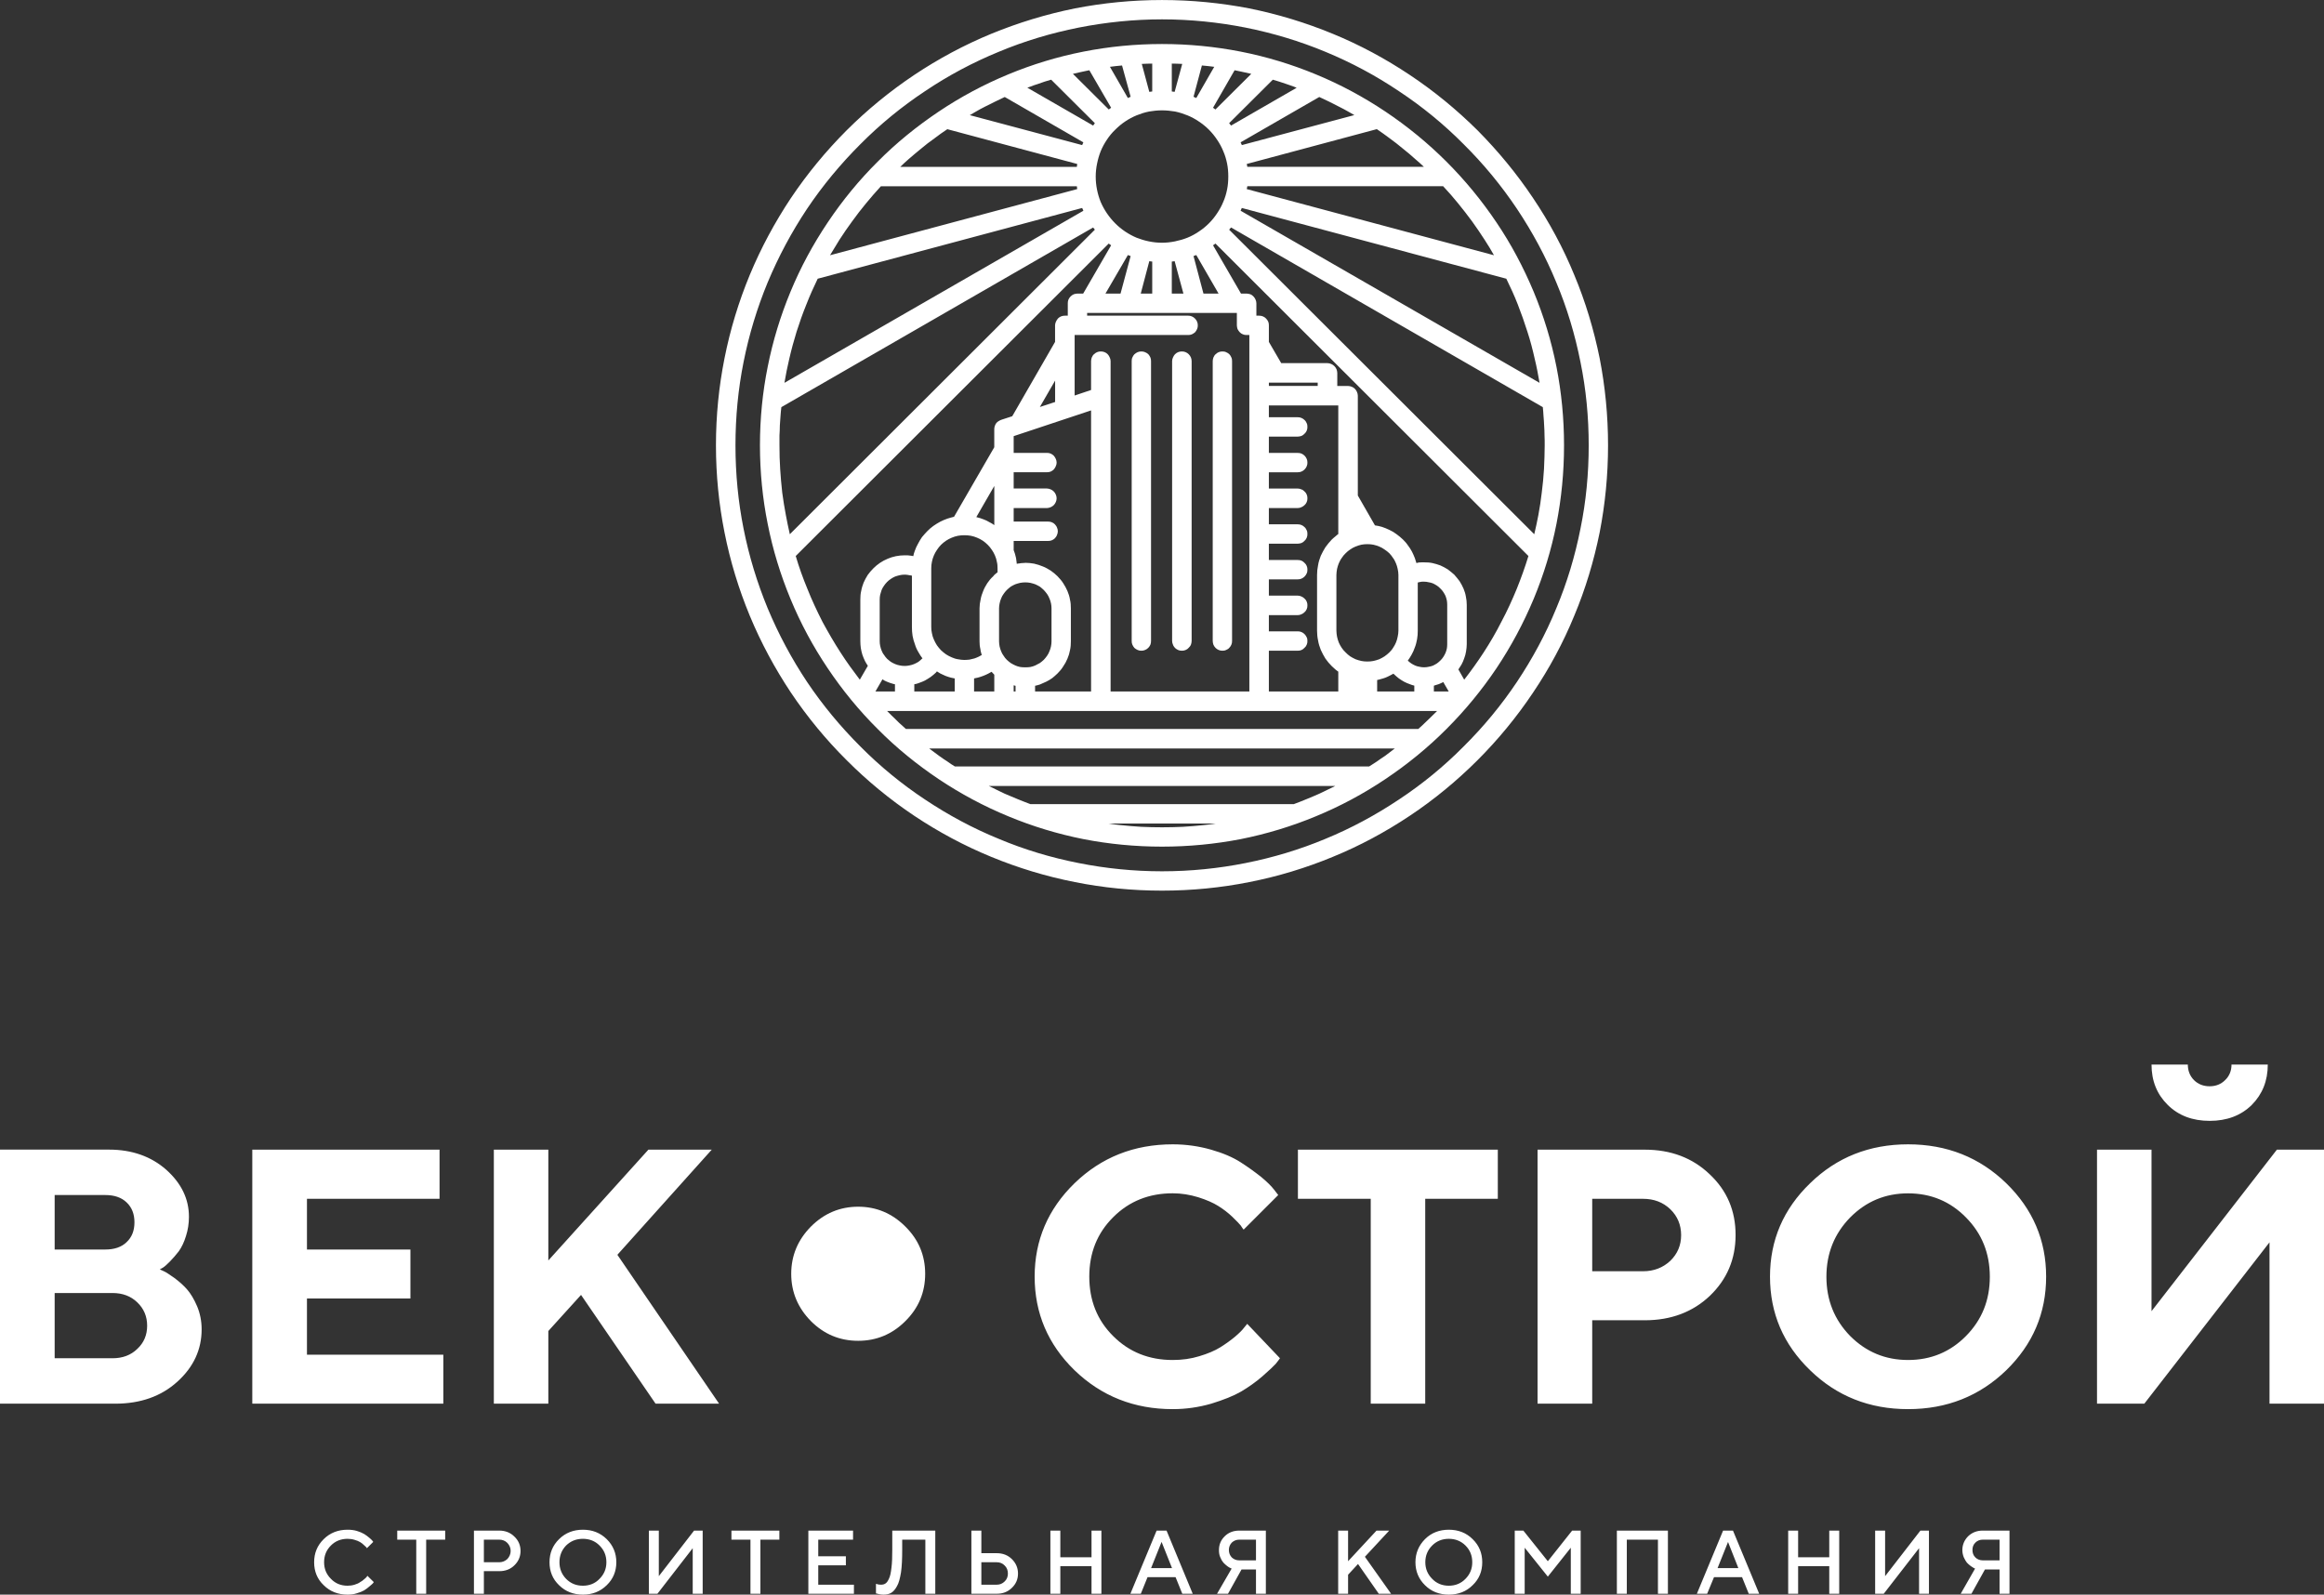
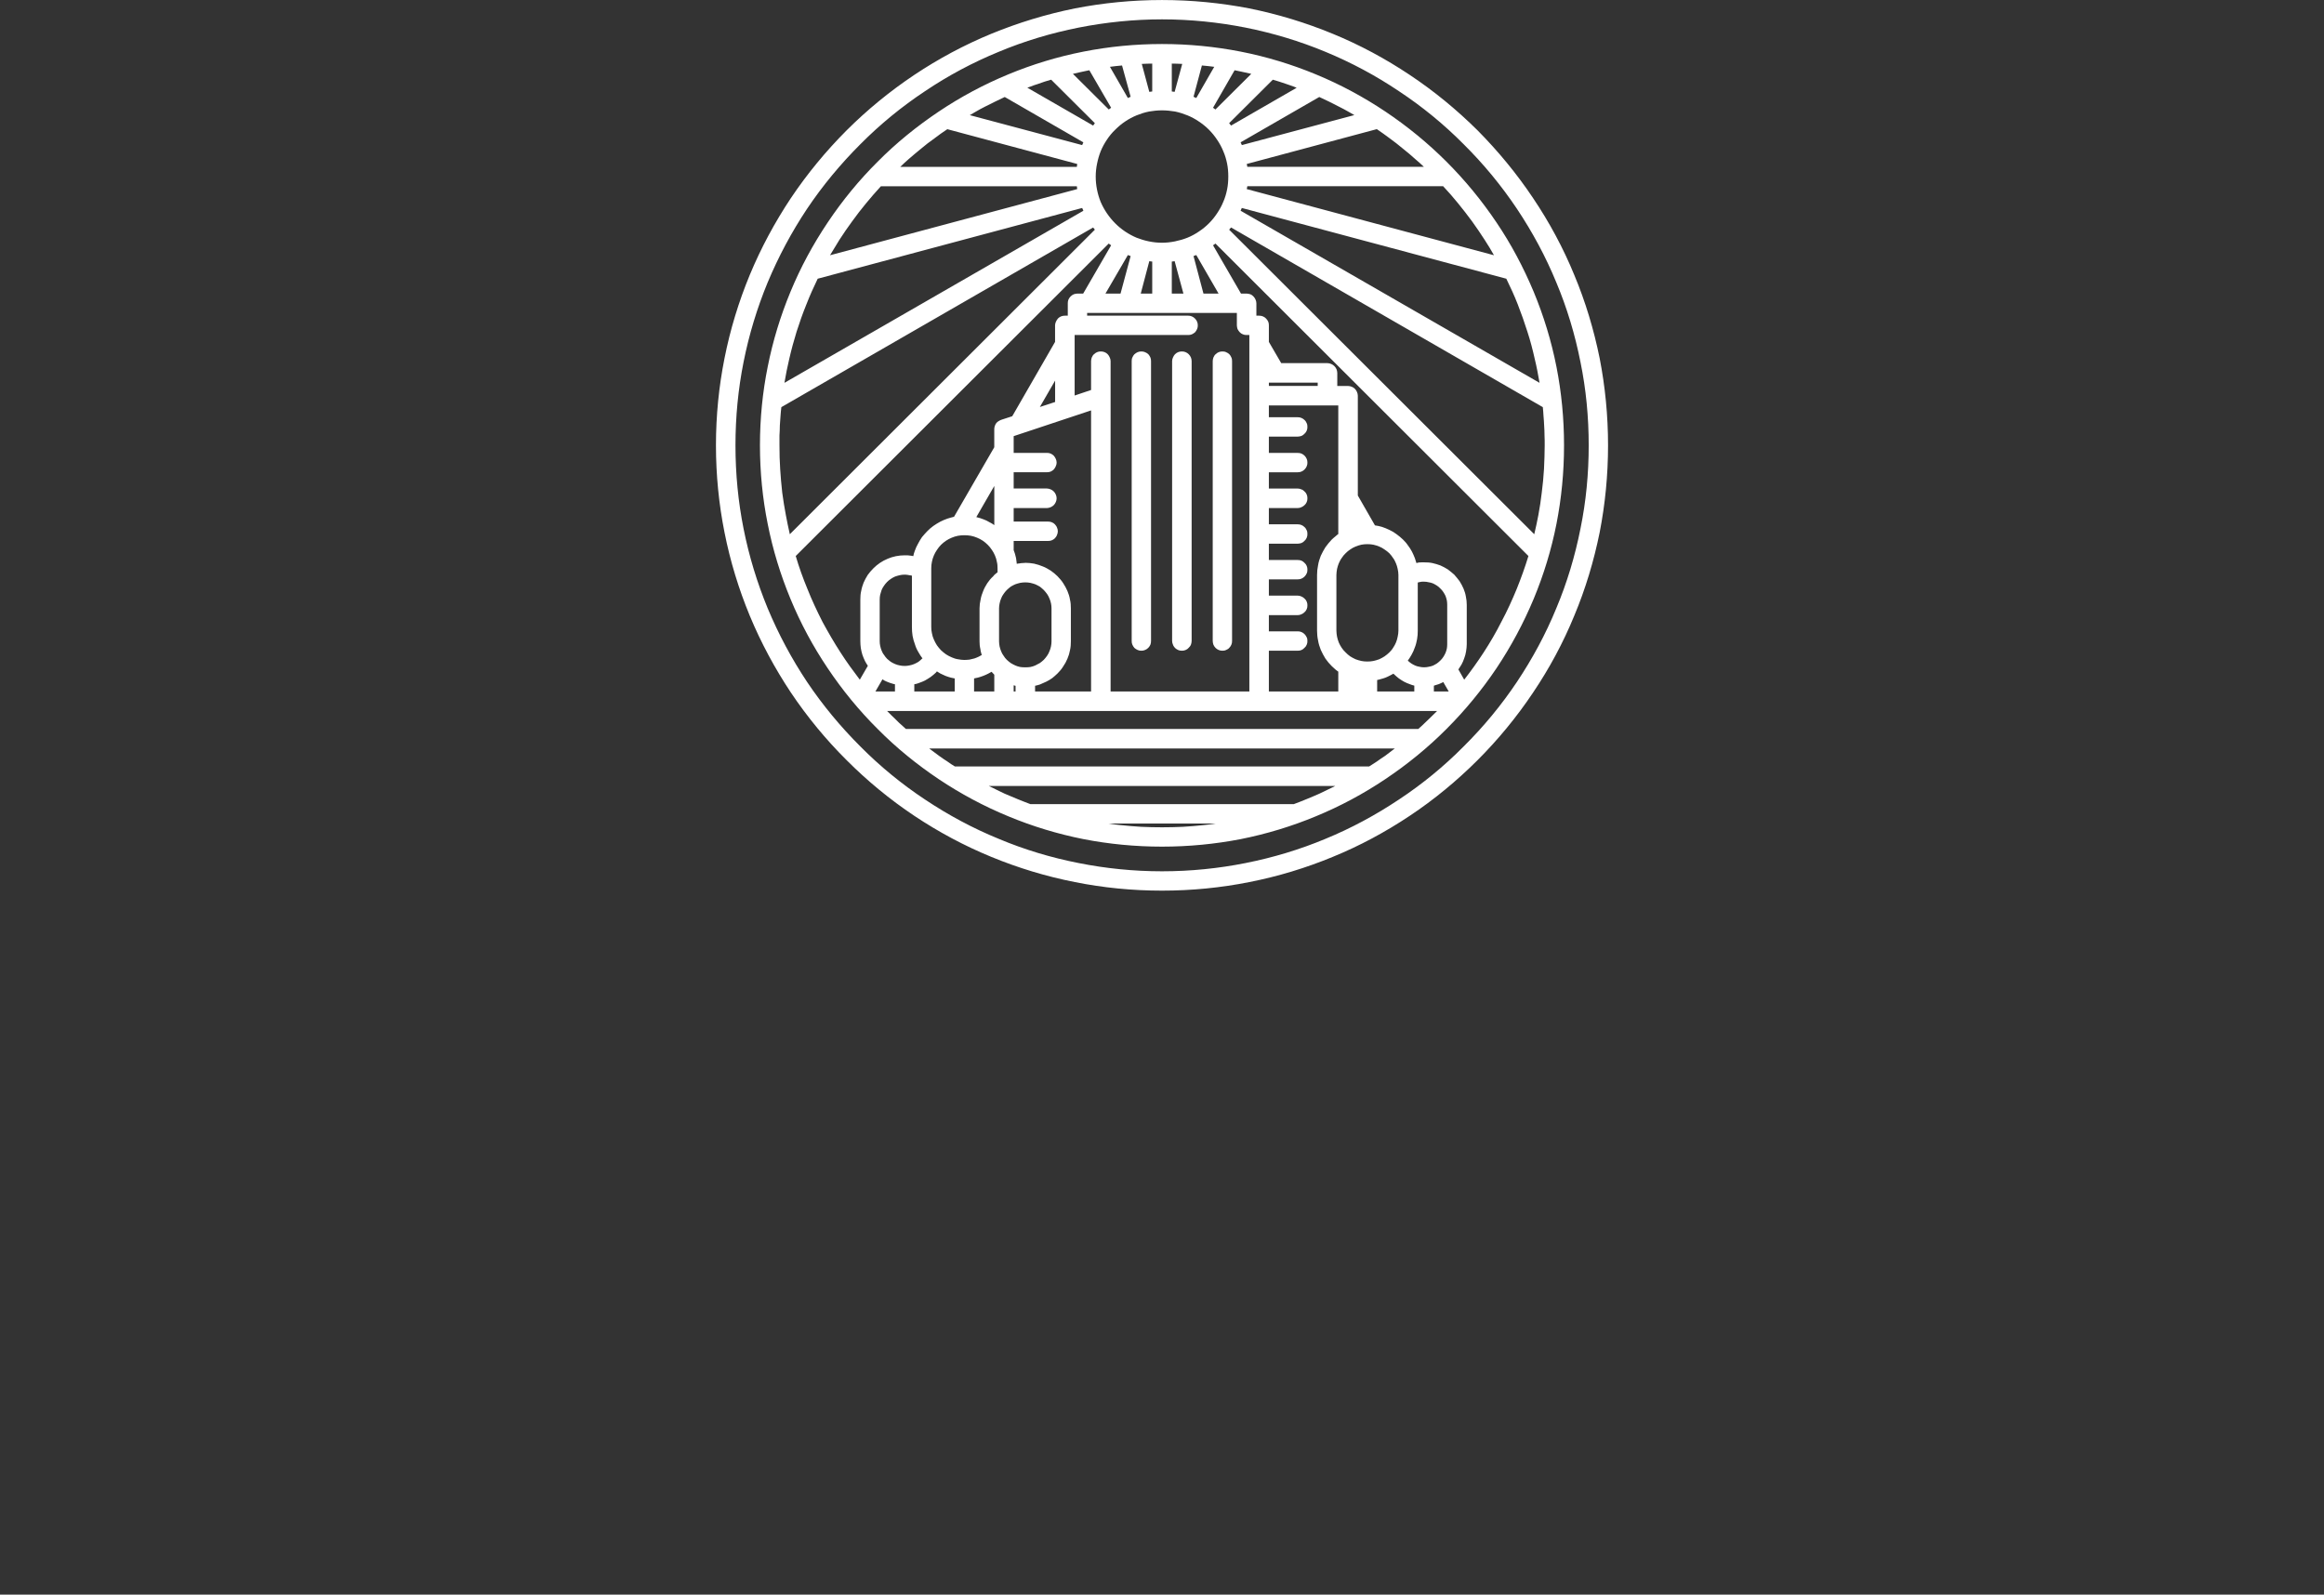
<svg xmlns="http://www.w3.org/2000/svg" xml:space="preserve" width="800px" height="549px" version="1.1" style="shape-rendering:geometricPrecision; text-rendering:geometricPrecision; image-rendering:optimizeQuality; fill-rule:evenodd; clip-rule:evenodd" viewBox="0 0 800.11 549.06">
  <rect x="0" y="0" width="800.11" height="549.06" fill="#333333" stroke="none" />
  <defs>
    <style type="text/css"> .fil0 {fill:white;fill-rule:nonzero} .fil1 {fill:white;fill-rule:nonzero} </style>
  </defs>
  <g id="Слой_x0020_1">
    <path class="fil0" d="M400.06 300c9.84,0 19.47,-0.99 28.72,-2.83 9.49,-1.88 18.7,-4.65 27.48,-8.32 8.9,-3.65 17.39,-8.24 25.35,-13.55 8.03,-5.3 15.53,-11.44 22.3,-18.29 6.85,-6.78 12.97,-14.2 18.35,-22.23 5.31,-7.96 9.9,-16.45 13.55,-25.36 3.67,-8.73 6.44,-17.93 8.32,-27.42 1.9,-9.27 2.83,-18.87 2.83,-28.66 0,-9.79 -0.93,-19.41 -2.83,-28.66 -1.88,-9.49 -4.65,-18.71 -8.32,-27.43 -3.65,-8.9 -8.24,-17.39 -13.55,-25.35 -5.38,-8.03 -11.5,-15.45 -18.35,-22.24 -6.77,-6.84 -14.27,-12.98 -22.3,-18.28 -7.96,-5.36 -16.45,-9.9 -25.35,-13.57 -8.78,-3.65 -17.99,-6.42 -27.48,-8.32 -9.25,-1.82 -18.88,-2.83 -28.72,-2.83 -9.79,0 -19.41,1.01 -28.66,2.83 -9.55,1.9 -18.76,4.67 -27.49,8.32 -8.96,3.67 -17.46,8.21 -25.43,13.57 -8,5.3 -15.5,11.44 -22.28,18.28 -6.79,6.79 -12.97,14.21 -18.35,22.24 -5.3,7.96 -9.84,16.45 -13.56,25.35 -3.6,8.72 -6.42,17.94 -8.3,27.43 -1.85,9.25 -2.78,18.87 -2.78,28.66 0,9.79 0.93,19.39 2.78,28.66 1.88,9.49 4.7,18.69 8.3,27.42 3.72,8.91 8.26,17.4 13.56,25.36 5.38,8.03 11.56,15.45 18.35,22.23 6.78,6.85 14.28,12.99 22.28,18.29 7.97,5.31 16.47,9.9 25.43,13.55 8.73,3.67 17.92,6.44 27.49,8.32 9.25,1.84 18.87,2.83 28.66,2.83zm0 -15.15c2.47,0 4.84,-0.06 7.2,-0.17 2.4,-0.13 4.77,-0.35 7.13,-0.59 1.36,-0.13 2.77,-0.3 4.13,-0.54l-36.92 0c1.41,0.24 2.77,0.41 4.18,0.54 2.37,0.24 4.73,0.46 7.07,0.59 2.37,0.11 4.79,0.17 7.21,0.17l0 0zm45.35 -7.97c1.42,-0.52 2.89,-1.11 4.36,-1.71 1.47,-0.63 3.02,-1.23 4.43,-1.88 1.36,-0.65 2.64,-1.24 3.94,-1.9l1.55 -0.76 -119.26 0 1.6 0.76c1.24,0.66 2.53,1.25 3.89,1.9 1.47,0.65 2.94,1.25 4.48,1.88 1.42,0.6 2.89,1.14 4.36,1.71l90.65 0 0 0zm25.95 -12.97c0.95,-0.59 1.82,-1.17 2.66,-1.71 0.87,-0.65 1.82,-1.28 2.83,-1.94 0.76,-0.59 1.58,-1.19 2.42,-1.84l0.93 -0.7 -160.28 0 0.93 0.7c0.83,0.6 1.65,1.19 2.47,1.84 0.9,0.66 1.84,1.29 2.77,1.88 0.9,0.66 1.77,1.25 2.67,1.77l142.6 0 0 0 0 0zm16.92 -12.91l1.13 -1.01 1.23 -1.17 1.3 -1.25c0.95,-0.93 1.88,-1.82 2.83,-2.77l-189.37 0 1.54 1.54 1.29 1.23 1.25 1.25 1.3 1.17 1.11 1.01 176.39 0 0 0 0 0zm15.82 -16.98c2.34,-3.01 4.54,-6.08 6.66,-9.32 2.23,-3.43 4.3,-6.96 6.18,-10.69 1.95,-3.64 3.67,-7.42 5.25,-11.25 1.49,-3.71 2.85,-7.49 4.02,-11.32l-107.75 -107.58 -0.83 0.6 9.62 16.62 1.94 0c0.42,0 0.89,0.13 1.3,0.24 0.41,0.17 0.76,0.41 1.06,0.76 0.3,0.3 0.54,0.66 0.71,1.07 0.18,0.4 0.29,0.83 0.29,1.3l0 4.24 0.95 0c0.47,0 0.88,0.06 1.29,0.24 0.43,0.17 0.78,0.41 1.06,0.71 0.35,0.35 0.59,0.71 0.78,1.12 0.17,0.41 0.22,0.82 0.22,1.24l0 5.72 4.25 7.31 15.93 0c0.46,0 0.89,0.11 1.3,0.3 0.41,0.17 0.76,0.41 1.06,0.71 0.3,0.29 0.58,0.7 0.76,1.11 0.12,0.36 0.25,0.82 0.25,1.25l0 4.49 3.7 0c0.41,0 0.89,0.11 1.3,0.28 0.36,0.13 0.77,0.4 1.06,0.7 0.3,0.3 0.53,0.65 0.71,1.06 0.19,0.43 0.3,0.84 0.3,1.31l0 34.37 5.9 10.28c0.82,0.11 1.66,0.29 2.42,0.52 0.87,0.29 1.77,0.65 2.59,1.06 0.89,0.41 1.71,0.89 2.47,1.49 0.76,0.52 1.47,1.17 2.18,1.82 0.59,0.58 1.19,1.23 1.65,1.94 0.54,0.7 1.01,1.41 1.42,2.19 0.35,0.71 0.71,1.47 1,2.24 0.19,0.52 0.36,1.11 0.54,1.71l0.82 -0.19c0.3,0 0.6,-0.05 0.95,-0.05 0.28,0 0.58,0 0.88,0 1,0 1.95,0.05 2.83,0.24 0.95,0.24 1.89,0.46 2.77,0.82 0.89,0.41 1.71,0.82 2.55,1.36 0.76,0.59 1.53,1.17 2.23,1.82 0.65,0.71 1.23,1.47 1.83,2.25 0.54,0.82 0.94,1.64 1.35,2.53 0.36,0.88 0.66,1.77 0.82,2.78 0.19,0.87 0.3,1.82 0.3,2.83l0 13.56c0,0.82 -0.11,1.66 -0.24,2.48 -0.11,0.82 -0.35,1.58 -0.63,2.36 -0.25,0.77 -0.6,1.53 -0.95,2.18 -0.36,0.59 -0.71,1.12 -1.06,1.66l2.01 3.53 0 0 0 0zm24.12 -50.08c0.52,-2.18 0.98,-4.36 1.41,-6.59 0.47,-2.55 0.88,-5.14 1.17,-7.74 0.36,-2.7 0.6,-5.42 0.77,-8.14 0.11,-2.64 0.24,-5.36 0.24,-8.13 0,-1.25 0,-2.36 -0.06,-3.42 0,-1.12 -0.05,-2.24 -0.13,-3.43 -0.05,-1.06 -0.11,-2.18 -0.22,-3.29 -0.06,-1.06 -0.13,-2.07 -0.24,-3.02l-107.33 -61.86 -0.66 0.76 105.05 104.86 0 0zm1.82 -52.13c-0.48,-2.78 -1,-5.55 -1.66,-8.25 -0.7,-3.12 -1.52,-6.31 -2.53,-9.38 -1,-3.18 -2.12,-6.31 -3.31,-9.38 -1.17,-3.01 -2.53,-5.95 -3.94,-8.84l-91.07 -24.36 -0.41 0.95 102.92 59.26 0 0 0 0zm-15.69 -43.93c-1,-1.78 -2.06,-3.55 -3.18,-5.26 -1.42,-2.18 -2.83,-4.3 -4.37,-6.42 -1.59,-2.13 -3.19,-4.25 -4.9,-6.31 -1.58,-1.96 -3.29,-3.89 -5.06,-5.79l-67.41 0 -0.19 1 85.11 22.78zm-24.12 -30.43c-1,-0.95 -1.95,-1.84 -2.96,-2.66 -1.34,-1.24 -2.77,-2.42 -4.24,-3.59 -1.47,-1.25 -3,-2.42 -4.54,-3.55 -1.47,-1.12 -3,-2.18 -4.47,-3.19l-44.78 11.99 0.19 0.98 60.8 0 0 0.02 0 0zm-23.95 -17.83l-1.94 -1.11c-1.11,-0.65 -2.23,-1.23 -3.31,-1.77 -1.12,-0.6 -2.29,-1.17 -3.48,-1.77 -1.12,-0.52 -2.23,-1.06 -3.35,-1.58l-27.08 15.61 0.43 0.95 38.73 -10.33 0 0 0 0zm-19.88 -9.41l-1.06 -0.43c-0.76,-0.28 -1.58,-0.52 -2.35,-0.82 -0.89,-0.3 -1.76,-0.6 -2.6,-0.87l-2.18 -0.66 -15.04 14.97 0.66 0.83 22.59 -13.02 -0.02 0 0 0zm-15.61 -4.79l-2.42 -0.54 -1.9 -0.41 -1.42 -0.29 -7.42 12.91 0.82 0.6 12.34 -12.27 0 0zm-12.75 -2.42c-1.42,-0.18 -2.83,-0.35 -4.25,-0.46l-2.88 10.77 0.95 0.43 6.18 -10.74 0 0zm-11.02 -1c-1.19,-0.06 -2.42,-0.11 -3.59,-0.11l0 9.6 0.98 0.13 2.61 -9.62zm-10.33 -0.11c-1.17,0 -2.35,0.05 -3.59,0.11l2.58 9.62 1.01 -0.13 0 -9.6zm-10.37 0.65c-1.41,0.11 -2.83,0.28 -4.19,0.46l6.18 10.74 0.95 -0.43 -2.96 -10.77 0.02 0 0 0zm-11.28 1.64l-1.41 0.29 -1.88 0.41 -2.36 0.54 12.34 12.27 0.81 -0.6 -7.5 -12.91 0 0zm-13.14 3.25l-2.17 0.64c-0.84,0.29 -1.66,0.59 -2.55,0.89 -0.82,0.24 -1.59,0.52 -2.35,0.82l-1.13 0.41 22.65 13.04 0.59 -0.83 -15.04 -14.97 0 0zm-15.98 5.96c-1.12,0.52 -2.18,1.06 -3.3,1.58 -1.24,0.6 -2.42,1.19 -3.55,1.77 -1.06,0.54 -2.18,1.13 -3.24,1.77l-1.94 1.13 38.68 10.31 0.41 -0.95 -27.06 -15.61 0 0 0 0zm-19.75 11.07c-1.55,1.01 -3.02,2.07 -4.49,3.2 -1.6,1.12 -3.12,2.29 -4.59,3.54 -1.44,1.17 -2.85,2.35 -4.27,3.59 -0.93,0.82 -1.93,1.71 -2.88,2.66l60.8 0 0.13 -1 -44.7 -11.97 0 -0.02 0 0zm-22.89 19.66c-1.72,1.88 -3.43,3.83 -5.06,5.82 -1.66,2.01 -3.32,4.13 -4.84,6.26 -1.55,2.12 -3.02,4.24 -4.38,6.36 -1.11,1.79 -2.18,3.56 -3.24,5.32l85.1 -22.78 -0.12 -0.98 -67.46 0 0 0zm-21.76 31.84c-1.41,2.89 -2.72,5.83 -3.89,8.84 -1.25,3.07 -2.36,6.2 -3.37,9.38 -0.95,3.07 -1.82,6.26 -2.53,9.38 -0.65,2.7 -1.19,5.47 -1.66,8.25l102.93 -59.26 -0.43 -0.95 -91.05 24.36 0 0zm-12.51 44.22c-0.11,1.01 -0.24,2.01 -0.29,3.02 -0.06,1.11 -0.17,2.23 -0.23,3.29 0,1.19 -0.07,2.31 -0.13,3.43 0,1.06 0,2.17 0,3.42 0,2.77 0.06,5.49 0.24,8.13 0.17,2.72 0.41,5.44 0.71,8.14 0.35,2.6 0.76,5.19 1.25,7.74 0.41,2.23 0.87,4.41 1.36,6.59l105.02 -104.86 -0.59 -0.76 -107.34 61.86 0 0 0 0zm4.95 51.26c1.12,3.83 2.48,7.61 4.02,11.32 1.53,3.88 3.3,7.61 5.18,11.33 1.95,3.59 4.02,7.18 6.25,10.61 2.07,3.24 4.32,6.31 6.61,9.32l2.77 -4.78c-0.35,-0.54 -0.71,-1.06 -1,-1.66 -0.28,-0.65 -0.64,-1.36 -0.88,-2.12 -0.24,-0.76 -0.41,-1.53 -0.54,-2.31 -0.11,-0.82 -0.17,-1.58 -0.17,-2.4l0 -14.33c0,-1 0.06,-2.01 0.3,-2.96 0.17,-1 0.47,-1.93 0.82,-2.83 0.41,-0.95 0.9,-1.82 1.42,-2.66 0.59,-0.82 1.24,-1.58 1.95,-2.29 1.41,-1.41 3.05,-2.53 4.95,-3.31 1.77,-0.76 3.78,-1.17 5.83,-1.17 0.29,0 0.59,0 0.95,0 0.35,0.05 0.65,0.05 1,0.11 0.3,0.05 0.54,0.05 0.82,0.13l0.19 0.05c0.11,-0.65 0.29,-1.24 0.52,-1.82 0.29,-0.84 0.65,-1.66 1.06,-2.36 0.41,-0.82 0.89,-1.6 1.41,-2.37 0.6,-0.7 1.19,-1.41 1.84,-2.06 0.64,-0.65 1.29,-1.23 2.05,-1.77 0.78,-0.52 1.55,-1.06 2.37,-1.47 0.76,-0.41 1.65,-0.76 2.47,-1.06 0.76,-0.24 1.55,-0.47 2.31,-0.65l13.85 -23.94 0 -6.25c0,-0.35 0.07,-0.71 0.18,-1.06 0.11,-0.36 0.3,-0.71 0.52,-1.01 0.24,-0.3 0.54,-0.54 0.84,-0.7 0.35,-0.25 0.71,-0.36 1.06,-0.49l3.59 -1.17 14.74 -25.59 0 -5.73c0,-0.41 0.13,-0.82 0.3,-1.23 0.19,-0.41 0.41,-0.77 0.71,-1.12 0.3,-0.3 0.65,-0.54 1.06,-0.71 0.41,-0.18 0.89,-0.24 1.3,-0.24l1.01 0 0 -4.24c0,-0.49 0.05,-0.9 0.22,-1.3 0.19,-0.41 0.43,-0.77 0.73,-1.07 0.35,-0.35 0.7,-0.59 1.11,-0.76 0.41,-0.13 0.82,-0.24 1.31,-0.24l1.93 0 9.62 -16.62 -0.83 -0.6 -107.75 107.58 0 0 0 0zm223.99 59.61c-6.42,6.44 -13.45,12.16 -21.04,17.24 -7.45,5 -15.45,9.3 -23.9,12.78 -8.25,3.43 -16.92,6.07 -25.89,7.86 -8.79,1.69 -17.81,2.58 -27.06,2.58 -9.27,0 -18.28,-0.89 -27.01,-2.58 -8.97,-1.79 -17.64,-4.43 -25.89,-7.86 -8.45,-3.48 -16.45,-7.78 -23.95,-12.78 -7.56,-5.08 -14.63,-10.8 -20.99,-17.24 -6.42,-6.36 -12.21,-13.44 -17.27,-20.99 -5.03,-7.48 -9.33,-15.45 -12.81,-23.88 -3.42,-8.26 -6.07,-16.86 -7.84,-25.83 -1.76,-8.73 -2.66,-17.82 -2.66,-27.01 0,-9.27 0.9,-18.29 2.66,-27.02 1.77,-8.96 4.42,-17.57 7.84,-25.84 3.48,-8.43 7.78,-16.37 12.81,-23.87 5.06,-7.56 10.85,-14.63 17.27,-21 6.36,-6.42 13.45,-12.15 20.99,-17.21 7.5,-5.03 15.52,-9.33 23.95,-12.81 8.25,-3.42 16.92,-6.07 25.89,-7.83 8.73,-1.72 17.74,-2.61 27.01,-2.61 9.25,0 18.27,0.89 27.06,2.61 8.97,1.76 17.64,4.41 25.89,7.83 8.45,3.48 16.45,7.8 23.95,12.81 7.54,5.06 14.56,10.79 20.99,17.21 6.43,6.42 12.21,13.46 17.28,21 5.02,7.42 9.27,15.44 12.8,23.87 3.43,8.27 6.07,16.88 7.84,25.84 1.71,8.73 2.6,17.75 2.6,27.02 0,9.25 -0.89,18.28 -2.6,27.01 -1.77,8.97 -4.41,17.57 -7.84,25.83 -3.53,8.43 -7.8,16.4 -12.8,23.88 -5.07,7.55 -10.85,14.57 -17.28,20.99l0 0zm-144.96 -57.27c1.06,0 2.06,0.13 3.07,0.3 1,0.24 2.01,0.54 2.96,0.95 0.93,0.35 1.82,0.88 2.7,1.42 0.84,0.59 1.65,1.24 2.36,1.95 0.71,0.76 1.42,1.53 1.96,2.4 0.57,0.84 1.06,1.79 1.47,2.72 0.41,0.95 0.7,1.9 0.87,2.96 0.24,0.93 0.3,1.99 0.3,2.99l0 11.34c0,1 -0.06,2.06 -0.3,3.05 -0.17,1 -0.46,1.95 -0.87,2.9 -0.41,1.01 -0.9,1.88 -1.47,2.7 -0.54,0.9 -1.25,1.71 -1.96,2.42 -0.54,0.54 -1.17,1.06 -1.82,1.6 -0.65,0.47 -1.36,0.88 -2.07,1.23 -0.71,0.35 -1.41,0.65 -2.12,0.95 -0.6,0.19 -1.14,0.35 -1.71,0.46l0 1.96 19.28 0 0 -96.78 -26.65 8.86 0 5.77 11.44 0c0.47,0 0.88,0.05 1.29,0.24 0.41,0.17 0.76,0.41 1.06,0.71 0.3,0.35 0.54,0.7 0.71,1.11 0.18,0.41 0.29,0.82 0.29,1.31 0,0.41 -0.11,0.82 -0.29,1.22 -0.17,0.43 -0.41,0.79 -0.71,1.14 -0.3,0.28 -0.65,0.52 -1.06,0.71 -0.41,0.16 -0.82,0.22 -1.29,0.22l-11.44 0 0 5.6 11.44 0c0.47,0 0.88,0.13 1.29,0.3 0.35,0.13 0.76,0.41 1.06,0.71 0.3,0.3 0.54,0.65 0.71,1.06 0.18,0.43 0.29,0.84 0.29,1.3 0,0.47 -0.11,0.9 -0.29,1.3 -0.17,0.41 -0.41,0.77 -0.71,1.07 -0.3,0.29 -0.65,0.52 -1.06,0.7 -0.41,0.17 -0.88,0.3 -1.29,0.3l-11.44 0 0 4.65 11.85 0c0.47,0 0.88,0.06 1.29,0.24 0.43,0.17 0.78,0.41 1.06,0.71 0.3,0.36 0.59,0.71 0.72,1.12 0.17,0.35 0.28,0.82 0.28,1.25 0,0.46 -0.11,0.87 -0.28,1.28 -0.13,0.41 -0.42,0.78 -0.72,1.14 -0.28,0.27 -0.63,0.52 -1.06,0.7 -0.41,0.17 -0.82,0.23 -1.29,0.23l-11.85 0 0 3.18c0.16,0.43 0.35,0.89 0.46,1.3 0.13,0.49 0.24,0.95 0.36,1.42 0.05,0.48 0.13,0.89 0.18,1.35l0.06 0.6 0.11 0c0.24,-0.06 0.54,-0.11 0.82,-0.11 0.3,-0.08 0.65,-0.13 1,-0.13 0.36,0 0.66,-0.06 1.01,-0.06l0 -0.02 0 0zm-3.35 42.36l-0.65 -0.18 0 2.12 0.65 0 0 -1.94 0 0 0 0zm-7.32 -3.83c-0.35,-0.35 -0.65,-0.65 -0.94,-1 -0.41,0.24 -0.82,0.46 -1.18,0.65 -0.54,0.29 -1.13,0.52 -1.71,0.76 -0.6,0.24 -1.19,0.41 -1.82,0.59 -0.43,0.12 -0.84,0.17 -1.31,0.28l0 4.49 6.96 0 0 -5.77 0 0zm-4.31 -6.79l-0.23 -0.77c-0.13,-0.35 -0.18,-0.76 -0.24,-1.22 -0.11,-0.43 -0.17,-0.9 -0.24,-1.36 0,-0.49 -0.06,-0.95 -0.06,-1.36l0 -11.34c0,-1 0.13,-2.06 0.36,-2.99 0.18,-1.06 0.48,-2.01 0.89,-2.96 0.35,-0.93 0.88,-1.88 1.42,-2.72 0.59,-0.87 1.22,-1.64 2,-2.34l0.41 -0.49 0.47 -0.41 0.65 -0.52 0 -1.36c0,-0.76 -0.05,-1.54 -0.24,-2.25 -0.11,-0.71 -0.35,-1.47 -0.63,-2.12 -0.3,-0.71 -0.66,-1.36 -1.06,-1.94 -0.43,-0.65 -0.9,-1.24 -1.44,-1.77 -0.52,-0.54 -1.11,-1 -1.69,-1.41 -0.65,-0.43 -1.3,-0.78 -2.01,-1.06 -0.65,-0.3 -1.36,-0.48 -2.12,-0.65 -0.71,-0.13 -1.47,-0.19 -2.26,-0.19 -0.7,0 -1.47,0.06 -2.17,0.19 -0.77,0.17 -1.47,0.35 -2.12,0.65 -0.71,0.28 -1.36,0.63 -2.01,1.06 -0.6,0.41 -1.18,0.87 -1.72,1.41 -0.52,0.53 -1,1.12 -1.41,1.77 -0.41,0.6 -0.76,1.23 -1.06,1.94 -0.3,0.71 -0.52,1.41 -0.65,2.12 -0.17,0.73 -0.23,1.49 -0.23,2.25l0 20.18c0,0.76 0.06,1.47 0.23,2.17 0.13,0.77 0.35,1.48 0.65,2.13 0.3,0.7 0.65,1.36 1.06,2.01 0.41,0.57 0.89,1.17 1.41,1.71 0.54,0.52 1.14,0.99 1.72,1.41 0.65,0.41 1.3,0.77 2.01,1.06 0.65,0.28 1.35,0.53 2.12,0.64 0.7,0.13 1.47,0.24 2.17,0.24 0.6,0 1.2,-0.06 1.77,-0.11 0.6,-0.13 1.14,-0.24 1.72,-0.41 0.48,-0.19 1,-0.36 1.47,-0.6 0.35,-0.18 0.72,-0.41 1.06,-0.59l0 0 0 0zm21.36 -22.36c-0.42,-0.4 -0.89,-0.81 -1.36,-1.17 -0.54,-0.3 -1.06,-0.59 -1.6,-0.82 -0.52,-0.18 -1.06,-0.35 -1.65,-0.48 -0.58,-0.11 -1.18,-0.17 -1.77,-0.17 -0.58,0 -1.17,0.06 -1.77,0.17 -0.6,0.13 -1.12,0.3 -1.66,0.48 -0.57,0.23 -1.06,0.52 -1.58,0.82 -0.46,0.36 -0.95,0.77 -1.36,1.17 -0.41,0.41 -0.81,0.9 -1.11,1.36 -0.36,0.49 -0.65,1.01 -0.84,1.55 -0.22,0.52 -0.41,1.11 -0.52,1.71 -0.11,0.52 -0.19,1.12 -0.19,1.69l0 11.34c0,0.58 0.08,1.17 0.19,1.77 0.11,0.52 0.3,1.11 0.52,1.65 0.19,0.52 0.48,1.06 0.84,1.53 0.3,0.52 0.7,1 1.11,1.41 0.41,0.41 0.9,0.77 1.36,1.12 0.52,0.3 1.01,0.59 1.58,0.84 0.54,0.22 1.06,0.41 1.66,0.52 0.6,0.11 1.19,0.11 1.77,0.11 0.59,0 1.19,0 1.77,-0.11 0.59,-0.11 1.13,-0.3 1.65,-0.52 0.54,-0.25 1.06,-0.54 1.6,-0.84 0.47,-0.35 0.94,-0.71 1.36,-1.12 0.82,-0.89 1.53,-1.82 1.94,-2.94 0.46,-1.06 0.71,-2.25 0.71,-3.42l0 -11.34c0,-0.57 -0.06,-1.17 -0.17,-1.69 -0.13,-0.6 -0.3,-1.19 -0.54,-1.71 -0.23,-0.54 -0.47,-1.06 -0.82,-1.55 -0.35,-0.46 -0.71,-0.93 -1.12,-1.36l0 0zm-23.24 -25.12c0.41,0.13 0.89,0.24 1.35,0.37 0.71,0.22 1.42,0.52 2.13,0.82 0.65,0.35 1.3,0.71 1.95,1.06 0.22,0.17 0.52,0.35 0.76,0.52l0 -13.49 -6.19 10.72 0 0zm-7.43 55.55c-0.48,-0.11 -0.95,-0.16 -1.36,-0.28 -0.59,-0.18 -1.25,-0.35 -1.82,-0.59 -0.6,-0.3 -1.19,-0.54 -1.77,-0.82 -0.43,-0.24 -0.84,-0.48 -1.19,-0.73l-0.3 0.38c-0.58,0.52 -1.17,1.06 -1.82,1.52 -0.65,0.41 -1.29,0.88 -2.01,1.25 -0.58,0.28 -1.29,0.58 -1.99,0.82 -0.54,0.24 -1.06,0.35 -1.66,0.46l0 2.48 13.92 0 0 -4.49 0 0 0 0zm-11.09 -6.88c-0.52,-0.65 -0.95,-1.36 -1.36,-2.07 -0.52,-0.84 -0.95,-1.77 -1.23,-2.72 -0.37,-0.94 -0.65,-1.95 -0.84,-3.01 -0.16,-0.99 -0.22,-1.99 -0.22,-3.05l0 -17.65 -0.24 -0.05c-0.24,-0.06 -0.49,-0.11 -0.71,-0.11 -0.24,-0.06 -0.54,-0.13 -0.76,-0.13 -0.24,-0.06 -0.54,-0.06 -0.78,-0.06 -0.58,0 -1.18,0.06 -1.72,0.19 -0.52,0.11 -1.06,0.29 -1.58,0.46 -0.54,0.24 -1,0.48 -1.47,0.82 -0.48,0.3 -0.89,0.65 -1.3,1.06 -0.41,0.43 -0.76,0.84 -1.06,1.3 -0.36,0.49 -0.6,0.95 -0.82,1.47 -0.19,0.54 -0.35,1.07 -0.48,1.6 -0.12,0.53 -0.17,1.12 -0.17,1.66l0 14.33c0,0.58 0.05,1.12 0.17,1.64 0.13,0.6 0.29,1.14 0.48,1.6 0.22,0.52 0.46,1.06 0.82,1.47 0.3,0.47 0.65,0.95 1.06,1.36 0.41,0.35 0.82,0.71 1.3,1.06 0.47,0.3 0.93,0.52 1.47,0.76 0.52,0.24 1.06,0.36 1.58,0.47 0.54,0.13 1.14,0.18 1.72,0.18 0.54,0 1.13,-0.05 1.65,-0.18 0.54,-0.11 1.06,-0.23 1.6,-0.47 0.52,-0.24 0.99,-0.46 1.47,-0.76 0.47,-0.35 0.88,-0.71 1.29,-1.12l0.13 -0.05 0 0 0 0zm-9.49 11.37l0 -2.48c-0.3,-0.05 -0.6,-0.11 -0.9,-0.22 -0.52,-0.13 -0.93,-0.3 -1.41,-0.48 -0.47,-0.17 -0.88,-0.36 -1.36,-0.6l-0.63 -0.41 -2.42 4.19 6.72 0 0 0 0 0zm128.73 -20.7l9.92 0c0.47,0 0.88,0.06 1.29,0.24 0.41,0.17 0.76,0.41 1.06,0.71 0.35,0.36 0.59,0.71 0.76,1.12 0.19,0.35 0.24,0.82 0.24,1.25 0,0.46 -0.05,0.87 -0.24,1.28 -0.17,0.43 -0.41,0.78 -0.76,1.06 -0.3,0.35 -0.65,0.6 -1.06,0.78 -0.41,0.17 -0.82,0.23 -1.29,0.23l-9.92 0 0 14.03 23.9 0 0 -6.83 -0.35 -0.24 -0.6 -0.47c-0.24,-0.18 -0.41,-0.35 -0.65,-0.59l-0.65 -0.6c-0.76,-0.76 -1.53,-1.64 -2.18,-2.59 -0.59,-0.95 -1.12,-1.95 -1.6,-3.01 -0.41,-1.06 -0.76,-2.12 -0.93,-3.24 -0.24,-1.06 -0.35,-2.23 -0.35,-3.37l0 -19.15c0,-1.13 0.11,-2.25 0.35,-3.37 0.17,-1.12 0.52,-2.18 0.93,-3.24 0.48,-1 1.01,-2.06 1.6,-2.96 0.65,-0.93 1.42,-1.82 2.18,-2.64l0.65 -0.59 0.65 -0.54 0.6 -0.52 0.35 -0.25 0 -44.27 -23.9 0 0 4.05 9.92 0c0.47,0 0.88,0.06 1.29,0.24 0.41,0.17 0.76,0.41 1.06,0.71 0.35,0.3 0.59,0.71 0.76,1.12 0.19,0.35 0.24,0.84 0.24,1.25 0,0.46 -0.05,0.87 -0.24,1.3 -0.17,0.41 -0.41,0.76 -0.76,1.06 -0.3,0.35 -0.65,0.58 -1.06,0.76 -0.41,0.11 -0.82,0.23 -1.29,0.23l-9.92 0 0 5.62 9.92 0c0.47,0 0.88,0.05 1.29,0.22 0.41,0.19 0.76,0.41 1.06,0.71 0.35,0.35 0.59,0.7 0.76,1.13 0.19,0.41 0.24,0.82 0.24,1.29 0,0.41 -0.05,0.83 -0.24,1.24 -0.17,0.41 -0.41,0.77 -0.76,1.12 -0.3,0.3 -0.65,0.54 -1.06,0.71 -0.41,0.18 -0.82,0.24 -1.29,0.24l-9.92 0 0 5.6 9.92 0c0.47,0 0.88,0.11 1.29,0.3 0.41,0.11 0.76,0.41 1.06,0.71 0.35,0.29 0.59,0.65 0.76,1.06 0.19,0.41 0.24,0.82 0.24,1.3 0,0.47 -0.05,0.88 -0.24,1.28 -0.17,0.41 -0.41,0.77 -0.76,1.07 -0.3,0.29 -0.65,0.53 -1.06,0.7 -0.41,0.19 -0.82,0.3 -1.29,0.3l-9.92 0 0 5.6 9.92 0c0.47,0 0.88,0.06 1.29,0.24 0.41,0.17 0.76,0.41 1.06,0.71 0.35,0.3 0.59,0.71 0.76,1.12 0.19,0.35 0.24,0.84 0.24,1.25 0,0.46 -0.05,0.87 -0.24,1.3 -0.17,0.41 -0.41,0.76 -0.76,1.06 -0.3,0.35 -0.65,0.58 -1.06,0.76 -0.41,0.11 -0.82,0.23 -1.29,0.23l-9.92 0 0 5.62 9.92 0c0.47,0 0.88,0.05 1.29,0.22 0.41,0.19 0.76,0.41 1.06,0.76 0.35,0.3 0.59,0.65 0.76,1.06 0.19,0.43 0.24,0.84 0.24,1.31 0,0.41 -0.05,0.89 -0.24,1.24 -0.17,0.41 -0.41,0.77 -0.76,1.12 -0.3,0.3 -0.65,0.52 -1.06,0.71 -0.41,0.18 -0.82,0.24 -1.29,0.24l-9.92 0 0 5.6 9.92 0c0.47,0 0.88,0.11 1.29,0.3 0.41,0.17 0.76,0.41 1.06,0.71 0.35,0.29 0.59,0.65 0.76,1.06 0.19,0.41 0.24,0.82 0.24,1.28 0,0.48 -0.05,0.89 -0.24,1.3 -0.17,0.41 -0.41,0.77 -0.76,1.06 -0.3,0.3 -0.65,0.55 -1.06,0.71 -0.41,0.19 -0.82,0.3 -1.29,0.3l-9.92 0 0 5.6 0 -0.02 0 0zm-78.84 -77.25l5.25 -1.72 0 -7.37 -5.25 9.09 0 0zm11.97 -3.95l5.66 -1.9 0 -9.95c0,-0.41 0.11,-0.9 0.24,-1.25 0.17,-0.41 0.41,-0.82 0.76,-1.12 0.3,-0.3 0.66,-0.52 1.07,-0.71 0.4,-0.18 0.81,-0.24 1.3,-0.24 0.41,0 0.87,0.06 1.28,0.24 0.43,0.17 0.78,0.41 1.06,0.71 0.3,0.3 0.54,0.71 0.71,1.12 0.19,0.35 0.3,0.84 0.3,1.25l0 113.75 47.77 0 0 -122.73 -0.94 0c-0.47,0 -0.88,-0.05 -1.29,-0.24 -0.43,-0.17 -0.78,-0.41 -1.06,-0.7 -0.3,-0.36 -0.6,-0.71 -0.78,-1.12 -0.11,-0.41 -0.23,-0.82 -0.23,-1.23l0 -4.32 -51.55 0 0 0.95 34.73 0c0.48,0 0.89,0.06 1.3,0.24 0.41,0.17 0.77,0.41 1.06,0.71 0.36,0.35 0.6,0.71 0.77,1.12 0.18,0.41 0.24,0.82 0.24,1.3 0,0.41 -0.06,0.82 -0.24,1.23 -0.17,0.41 -0.41,0.76 -0.71,1.13 -0.35,0.28 -0.71,0.52 -1.12,0.71 -0.41,0.17 -0.82,0.22 -1.3,0.22l-39.03 0 0 20.83 0 0zm100.78 51.18c-0.7,0 -1.41,0.06 -2.06,0.19 -0.71,0.17 -1.36,0.35 -1.99,0.63 -0.66,0.24 -1.25,0.6 -1.85,1.01 -0.57,0.35 -1.11,0.83 -1.58,1.3 -0.54,0.52 -1,1.06 -1.36,1.66 -0.41,0.52 -0.7,1.17 -1,1.82 -0.24,0.6 -0.47,1.3 -0.6,1.94 -0.11,0.72 -0.22,1.35 -0.22,2.06l0 19.17c0,0.71 0.11,1.42 0.22,2.07 0.13,0.7 0.36,1.36 0.6,2.01 0.3,0.65 0.59,1.24 1,1.82 0.36,0.54 0.82,1.12 1.36,1.6 0.47,0.52 1.01,0.93 1.58,1.36 0.6,0.35 1.19,0.71 1.85,0.99 0.63,0.24 1.28,0.43 1.99,0.59 0.65,0.13 1.36,0.19 2.06,0.19 0.71,0 1.42,-0.06 2.07,-0.19 0.71,-0.16 1.36,-0.35 2.01,-0.59 0.65,-0.28 1.25,-0.64 1.82,-0.99 0.6,-0.43 1.12,-0.84 1.66,-1.36 0.47,-0.48 0.95,-1 1.3,-1.6 0.41,-0.59 0.71,-1.17 0.99,-1.82 0.24,-0.65 0.48,-1.31 0.59,-2.01 0.14,-0.65 0.25,-1.36 0.25,-2.07l0 -19.17c0,-0.71 -0.11,-1.36 -0.25,-2.06 -0.11,-0.64 -0.35,-1.34 -0.59,-1.94 -0.28,-0.65 -0.58,-1.3 -0.99,-1.82 -0.35,-0.6 -0.83,-1.14 -1.3,-1.66 -0.54,-0.47 -1.06,-0.95 -1.66,-1.3 -0.59,-0.41 -1.17,-0.77 -1.82,-1.01 -0.65,-0.28 -1.3,-0.46 -2.01,-0.63 -0.65,-0.13 -1.36,-0.19 -2.07,-0.19zm17.35 13.22l0 16.56c0,1.01 -0.06,2.01 -0.24,2.96 -0.17,0.93 -0.41,1.94 -0.77,2.83 -0.29,0.87 -0.7,1.77 -1.17,2.59 -0.37,0.65 -0.78,1.3 -1.25,1.95 0.36,0.35 0.77,0.65 1.18,0.95 0.41,0.28 0.89,0.52 1.41,0.76 0.49,0.17 0.95,0.36 1.49,0.41 0.47,0.11 0.99,0.17 1.53,0.17 0.52,0 1.06,-0.06 1.52,-0.17 0.54,-0.05 1.01,-0.24 1.55,-0.41 0.46,-0.24 0.93,-0.48 1.36,-0.76 0.41,-0.3 0.82,-0.65 1.17,-1 0.41,-0.36 0.71,-0.79 1,-1.2 0.3,-0.46 0.53,-0.87 0.77,-1.41 0.18,-0.47 0.35,-0.93 0.46,-1.47 0.08,-0.47 0.13,-1.01 0.13,-1.53l0 -13.56c0,-0.54 -0.05,-1.07 -0.13,-1.53 -0.11,-0.54 -0.28,-1.06 -0.46,-1.55 -0.24,-0.46 -0.47,-0.94 -0.77,-1.35 -0.29,-0.41 -0.59,-0.82 -1,-1.18 -0.35,-0.41 -0.76,-0.7 -1.17,-1 -0.49,-0.3 -0.9,-0.54 -1.36,-0.76 -0.54,-0.19 -1.01,-0.36 -1.55,-0.41 -0.46,-0.13 -1,-0.19 -1.52,-0.19 -0.24,0 -0.47,0 -0.71,0 -0.24,0.06 -0.48,0.06 -0.71,0.11 -0.18,0.08 -0.41,0.08 -0.59,0.13l-0.17 0.06 0 0 0 0zm-8.38 31.38c-0.35,0.22 -0.7,0.41 -1.06,0.57 -0.54,0.3 -1.11,0.54 -1.65,0.78 -0.52,0.17 -1.12,0.41 -1.72,0.53 -0.41,0.11 -0.76,0.24 -1.17,0.29l0 3.95 12.79 0 0 -2.01c-0.52,-0.11 -0.99,-0.28 -1.47,-0.47 -0.71,-0.24 -1.36,-0.52 -1.94,-0.82 -0.65,-0.35 -1.3,-0.76 -1.9,-1.19 -0.57,-0.46 -1.17,-0.93 -1.71,-1.47l-0.17 -0.16 0 0zm13.93 4.11l0 2.01 5.11 0 -1.88 -3.24 -0.46 0.24c-0.35,0.17 -0.71,0.3 -1.06,0.47 -0.36,0.11 -0.71,0.24 -1.14,0.35l-0.57 0.19 0 -0.02 0 0zm-76.14 -111.74c0,-0.41 0.11,-0.9 0.24,-1.25 0.17,-0.41 0.41,-0.82 0.76,-1.12 0.3,-0.3 0.65,-0.54 1.06,-0.71 0.41,-0.18 0.82,-0.24 1.3,-0.24 0.41,0 0.88,0.06 1.23,0.24 0.41,0.17 0.82,0.41 1.12,0.71 0.3,0.3 0.54,0.71 0.71,1.12 0.18,0.35 0.24,0.82 0.24,1.25l0 96.35c0,0.48 -0.06,0.89 -0.24,1.3 -0.17,0.41 -0.41,0.76 -0.71,1.06 -0.28,0.35 -0.71,0.6 -1.12,0.76 -0.35,0.19 -0.82,0.25 -1.23,0.25 -0.48,0 -0.89,-0.06 -1.3,-0.25 -0.41,-0.16 -0.76,-0.41 -1.06,-0.7 -0.35,-0.36 -0.59,-0.71 -0.76,-1.12 -0.13,-0.41 -0.24,-0.82 -0.24,-1.3l0 -96.35 0 0zm-13.98 0c0,-0.41 0.11,-0.9 0.3,-1.25 0.16,-0.41 0.41,-0.82 0.7,-1.12 0.3,-0.3 0.66,-0.54 1.06,-0.71 0.41,-0.18 0.88,-0.24 1.29,-0.24 0.48,0 0.89,0.06 1.3,0.24 0.41,0.17 0.76,0.41 1.06,0.71 0.3,0.3 0.6,0.71 0.76,1.12 0.14,0.35 0.25,0.82 0.25,1.25l0 96.35c0,0.48 -0.11,0.89 -0.25,1.3 -0.16,0.41 -0.46,0.76 -0.76,1.06 -0.3,0.35 -0.65,0.6 -1.06,0.76 -0.41,0.19 -0.82,0.25 -1.3,0.25 -0.47,0 -0.88,-0.06 -1.29,-0.25 -0.35,-0.16 -0.76,-0.41 -1.06,-0.7 -0.29,-0.36 -0.59,-0.71 -0.7,-1.12 -0.19,-0.41 -0.3,-0.82 -0.3,-1.3l0 -96.35 0 0zm-13.92 0c0,-0.41 0.05,-0.9 0.24,-1.25 0.17,-0.41 0.41,-0.82 0.71,-1.12 0.35,-0.3 0.7,-0.54 1.11,-0.71 0.41,-0.18 0.82,-0.24 1.25,-0.24 0.47,0 0.87,0.06 1.28,0.24 0.43,0.17 0.79,0.41 1.14,0.71 0.28,0.3 0.52,0.71 0.71,1.12 0.16,0.35 0.22,0.82 0.22,1.25l0 96.35c0,0.48 -0.06,0.89 -0.22,1.3 -0.19,0.41 -0.41,0.76 -0.71,1.06 -0.35,0.35 -0.71,0.6 -1.14,0.76 -0.41,0.19 -0.81,0.25 -1.28,0.25 -0.41,0 -0.84,-0.06 -1.25,-0.25 -0.41,-0.16 -0.76,-0.41 -1.11,-0.7 -0.3,-0.36 -0.54,-0.71 -0.71,-1.12 -0.19,-0.41 -0.24,-0.82 -0.24,-1.3l0 -96.35 0 0zm-9.03 -23.25l5.19 0 3.48 -12.92 -0.95 -0.35 -7.72 13.27 0 0zm12.15 0l3.95 0 0 -11.02 -1.01 -0.13 -2.94 11.15zm10.69 0l4 0 -3.02 -11.15 -0.98 0.13 0 11.02zm10.9 0l5.2 0 -7.67 -13.27 -0.95 0.35 3.42 12.92 0 0zm39.33 31.79l0 -1.12 -16.81 0 0 1.12 16.81 0zm-37.45 -88.22c-1.06,-1.06 -2.23,-2.01 -3.48,-2.83 -1.23,-0.84 -2.53,-1.55 -3.94,-2.12 -1.36,-0.54 -2.78,-1.01 -4.25,-1.31 -1.47,-0.24 -2.96,-0.4 -4.48,-0.4 -1.53,0 -3.02,0.16 -4.43,0.4 -1.53,0.3 -2.94,0.77 -4.3,1.31 -1.36,0.57 -2.72,1.28 -3.95,2.12 -1.24,0.82 -2.36,1.77 -3.42,2.83 -1.12,1.06 -2.07,2.23 -2.89,3.48 -0.83,1.23 -1.54,2.53 -2.12,3.94 -0.54,1.36 -0.95,2.78 -1.24,4.25 -0.3,1.41 -0.47,2.96 -0.47,4.43 0,3.12 0.63,6.07 1.69,8.73 1.19,2.77 2.91,5.3 5.03,7.42 2.06,2.07 4.6,3.78 7.37,4.95 2.72,1.06 5.66,1.72 8.73,1.72 1.52,0 2.99,-0.17 4.48,-0.47 1.47,-0.3 2.89,-0.71 4.25,-1.25 1.41,-0.57 2.71,-1.28 3.94,-2.12 1.25,-0.82 2.42,-1.77 3.48,-2.83 1.06,-1.06 2.01,-2.23 2.83,-3.48 0.82,-1.23 1.55,-2.53 2.12,-3.94 0.6,-1.36 1.01,-2.78 1.31,-4.25 0.29,-1.41 0.41,-2.96 0.41,-4.48 0,-1.47 -0.12,-3.02 -0.41,-4.43 -0.3,-1.47 -0.71,-2.89 -1.31,-4.25 -0.57,-1.41 -1.28,-2.71 -2.12,-3.94 -0.82,-1.25 -1.77,-2.42 -2.83,-3.48l0 0 0 0zm92.48 217.09c-7.14,7.12 -14.92,13.56 -23.35,19.16 -8.32,5.55 -17.16,10.32 -26.54,14.15 -9.14,3.78 -18.76,6.72 -28.72,8.67 -9.74,1.94 -19.77,2.94 -30.02,2.94 -10.26,0 -20.29,-1 -29.97,-2.94 -9.95,-1.95 -19.58,-4.89 -28.77,-8.67 -9.33,-3.83 -18.22,-8.6 -26.54,-14.15 -8.38,-5.6 -16.21,-12.04 -23.3,-19.16 -7.13,-7.08 -13.55,-14.88 -19.17,-23.25 -5.53,-8.32 -10.31,-17.16 -14.2,-26.54 -3.78,-9.14 -6.72,-18.74 -8.68,-28.66 -1.93,-9.66 -2.94,-19.69 -2.94,-29.95 0,-10.27 1.01,-20.29 2.94,-29.96 1.96,-9.91 4.9,-19.53 8.68,-28.67 3.89,-9.38 8.67,-18.22 14.2,-26.54 5.62,-8.37 12.04,-16.15 19.17,-23.3 7.09,-7.07 14.92,-13.49 23.3,-19.09 8.32,-5.55 17.21,-10.33 26.54,-14.17 9.19,-3.77 18.82,-6.72 28.77,-8.73 9.68,-1.88 19.71,-2.88 29.97,-2.88 10.25,0 20.28,1 30.02,2.88 9.96,2.01 19.58,4.96 28.72,8.73 9.38,3.84 18.22,8.62 26.54,14.17 8.43,5.6 16.21,12.02 23.35,19.09 7.08,7.15 13.5,14.93 19.1,23.3 5.6,8.32 10.38,17.16 14.22,26.54 3.83,9.14 6.72,18.76 8.73,28.67 1.88,9.67 2.88,19.69 2.88,29.96 0,10.26 -1,20.29 -2.88,29.95 -2.01,9.92 -4.9,19.52 -8.73,28.66 -3.84,9.38 -8.62,18.24 -14.22,26.54 -5.6,8.37 -12.02,16.17 -19.1,23.25z" />
-     <path class="fil1" d="M39.7 483.31c8.65,0 15.8,-2.53 21.35,-7.56 5.6,-5.06 8.37,-11.09 8.37,-18.03 0,-2.85 -0.54,-5.49 -1.54,-7.91 -1.06,-2.48 -2.24,-4.43 -3.48,-5.85 -1.23,-1.41 -2.7,-2.7 -4.36,-3.94 -1.71,-1.18 -2.83,-1.96 -3.48,-2.24 -0.65,-0.3 -1.11,-0.54 -1.54,-0.71l1.06 -0.59c0.65,-0.41 1.43,-1.12 2.42,-2.12 1,-1.01 2.01,-2.2 3.07,-3.54 1,-1.43 1.82,-3.13 2.47,-5.27 0.65,-2.04 1.01,-4.24 1.01,-6.58 0,-6.15 -2.59,-11.51 -7.78,-16.18 -5.19,-4.59 -11.8,-6.96 -19.71,-6.96l-37.56 0 0 87.48 39.68 0 0 0 0.02 0 0 0zm-20.88 -15.64l0 -22.46 19.93 0c3.42,0 6.31,1.06 8.54,3.24 2.26,2.17 3.37,4.84 3.37,8.02 0,3.18 -1.11,5.84 -3.37,7.96 -2.23,2.18 -5.12,3.24 -8.54,3.24l-19.93 0 0 0zm17.45 -56.2c3.08,0 5.55,0.83 7.32,2.54 1.82,1.72 2.7,4.01 2.7,6.84 0,2.88 -0.88,5.13 -2.7,6.84 -1.77,1.72 -4.24,2.54 -7.32,2.54l-17.45 0 0 -18.76 17.45 0zm69.41 54.97l0 -19.35 35.62 0 0 -16.86 -35.62 0 0 -17.46 45.65 0 0 -16.92 -64.47 0 0 87.46 65.77 0 0 -16.87 -46.95 0 0 0 0 0zm83.1 -70.59l-18.76 0 0 87.46 18.76 0 0 -25.02 11.26 -12.43 25.66 37.45 21.87 0 -35.02 -51.26 32.49 -36.2 -21.81 0 -34.45 38.15 0 -38.15 0 0 0 0 0 0zm214.96 -1.84c-13.32,0 -24.58,4.48 -33.8,13.4 -9.13,8.89 -13.73,19.63 -13.73,32.14 0,12.62 4.6,23.36 13.73,32.25 9.22,8.9 20.48,13.39 33.8,13.39 4.6,0 8.97,-0.65 13.27,-1.88 4.25,-1.31 7.67,-2.67 10.31,-4.19 2.61,-1.55 5.09,-3.31 7.39,-5.31 2.29,-2.01 3.76,-3.42 4.47,-4.18 0.65,-0.84 1.19,-1.49 1.49,-1.96l-11.28 -11.85 -1.01 1.24c-0.65,0.88 -1.71,1.94 -3.18,3.19 -1.47,1.22 -3.12,2.42 -5.06,3.64 -1.95,1.2 -4.32,2.2 -7.26,3.08 -2.88,0.89 -5.95,1.3 -9.14,1.3 -8.13,0 -14.98,-2.72 -20.47,-8.21 -5.53,-5.47 -8.25,-12.32 -8.25,-20.51 0,-8.15 2.72,-14.98 8.25,-20.47 5.49,-5.49 12.34,-8.21 20.47,-8.21 3,0 5.9,0.48 8.79,1.36 2.83,0.89 5.13,1.9 6.9,3.01 1.71,1.06 3.35,2.31 4.84,3.73 1.47,1.41 2.42,2.42 2.89,2.99 0.41,0.65 0.7,1.06 1,1.42l11.91 -11.91 -1.41 -1.83c-0.89,-1.17 -2.37,-2.66 -4.43,-4.37 -2.07,-1.64 -4.41,-3.35 -7.07,-5.06 -2.67,-1.72 -6.07,-3.19 -10.26,-4.38 -4.13,-1.17 -8.5,-1.82 -13.16,-1.82l0 0 0 0 0 0zm43.11 1.84l0 16.92 25.07 0 0 70.54 18.76 0 0 -70.54 24.99 0 0 -16.92 -68.82 0 0 0zm82.5 0l0 87.46 18.82 0 0 -28.72 18.11 0c9.03,0 16.51,-2.83 22.41,-8.43 5.9,-5.68 8.84,-12.62 8.84,-20.94 0,-8.32 -2.94,-15.28 -8.9,-20.88 -5.9,-5.66 -13.38,-8.49 -22.35,-8.49l-36.93 0 0 0 0 0zm36.33 16.92c3.73,0 6.85,1.17 9.38,3.59 2.48,2.42 3.72,5.38 3.72,8.92 0,3.48 -1.24,6.42 -3.72,8.84 -2.53,2.36 -5.65,3.59 -9.38,3.59l-17.51 0 0 -24.94 17.51 0 0 0zm63.12 26.84c0,-8.08 2.77,-14.87 8.18,-20.42 5.49,-5.53 12.1,-8.3 19.94,-8.3 7.85,0 14.51,2.77 19.93,8.3 5.49,5.55 8.21,12.34 8.21,20.42 0,8.07 -2.72,14.85 -8.21,20.4 -5.42,5.49 -12.08,8.26 -19.93,8.26 -7.84,0 -14.45,-2.77 -19.94,-8.26 -5.41,-5.55 -8.18,-12.33 -8.18,-20.4zm-19.42 -0.06c0,12.62 4.6,23.36 13.81,32.25 9.14,8.9 20.4,13.39 33.73,13.39 13.32,0 24.6,-4.49 33.8,-13.39 9.13,-8.89 13.73,-19.63 13.73,-32.25 0,-12.51 -4.6,-23.25 -13.73,-32.14 -9.2,-8.92 -20.48,-13.4 -33.8,-13.4 -13.33,0 -24.59,4.48 -33.73,13.4 -9.21,8.89 -13.81,19.63 -13.81,32.14zm151.33 -65.53c-2.12,0 -3.94,-0.71 -5.36,-2.12 -1.41,-1.42 -2.12,-3.24 -2.12,-5.36l-12.5 0c0,5.65 1.88,10.25 5.6,13.92 3.72,3.65 8.48,5.47 14.44,5.47 5.9,0 10.74,-1.82 14.46,-5.47 3.65,-3.67 5.53,-8.27 5.53,-13.92l-12.49 0c0,2.12 -0.71,3.94 -2.2,5.36 -1.41,1.41 -3.18,2.12 -5.36,2.12l0 0 0 0 0 0zm39.4 109.29l0 -87.46 -16.22 0 -43.16 55.61 0 -55.61 -18.77 0 0 87.46 16.29 0 43.1 -55.56 0 55.56 18.76 0 0 0z" />
-     <path class="fil0" d="M318.52 438.6c0,-6.31 -2.23,-11.74 -6.83,-16.28 -4.54,-4.54 -9.98,-6.83 -16.23,-6.83 -6.31,0 -11.72,2.29 -16.27,6.83 -4.48,4.54 -6.79,9.97 -6.79,16.28 0,6.31 2.31,11.74 6.79,16.29 4.55,4.54 9.96,6.77 16.27,6.77 6.25,0 11.69,-2.23 16.23,-6.77 4.6,-4.55 6.83,-9.98 6.83,-16.29z" />
-     <path class="fil1" d="M119.65 526.71c-3.23,0 -6.01,1.06 -8.2,3.24 -2.24,2.19 -3.3,4.84 -3.3,7.96 0,3.13 1.06,5.79 3.3,7.91 2.19,2.18 4.97,3.24 8.2,3.24 1.12,0 2.18,-0.11 3.19,-0.46 1.06,-0.3 1.88,-0.65 2.53,-1.01 0.65,-0.43 1.25,-0.84 1.82,-1.36 0.6,-0.48 0.95,-0.84 1.14,-1 0.17,-0.24 0.3,-0.36 0.35,-0.49l-2.2 -2.17 -0.22 0.35c-0.18,0.24 -0.48,0.54 -0.89,0.84 -0.36,0.35 -0.82,0.7 -1.36,0.98 -0.46,0.36 -1.12,0.65 -1.94,0.9 -0.76,0.24 -1.6,0.35 -2.42,0.35 -2.25,0 -4.18,-0.76 -5.71,-2.36 -1.6,-1.58 -2.36,-3.48 -2.36,-5.72 0,-2.3 0.76,-4.19 2.36,-5.78 1.53,-1.53 3.46,-2.29 5.71,-2.29 0.82,0 1.66,0.11 2.42,0.35 0.77,0.24 1.42,0.47 1.88,0.76 0.49,0.3 0.9,0.6 1.31,1.01 0.41,0.35 0.7,0.65 0.82,0.76 0.13,0.19 0.18,0.3 0.24,0.35l2.18 -2.17 -0.3 -0.41c-0.23,-0.3 -0.63,-0.65 -1.12,-1.06 -0.46,-0.41 -1.06,-0.84 -1.71,-1.25 -0.71,-0.41 -1.53,-0.76 -2.53,-1.06 -1.01,-0.3 -2.07,-0.41 -3.19,-0.41l0 0 0 0zm17.11 0.3l0 3.12 6.55 0 0 18.63 3.41 0 0 -18.63 6.55 0 0 -3.12 -16.51 0 0 0 0 0zm26.41 0l0 21.75 3.42 0 0 -7.78 5.31 0c2.06,0 3.83,-0.65 5.19,-2.01 1.41,-1.35 2.12,-3.01 2.12,-4.95 0,-1.95 -0.71,-3.61 -2.12,-4.95 -1.36,-1.36 -3.13,-2.06 -5.19,-2.06l-8.73 0 0 0 0 0zm8.73 3.12c1.06,0 2.01,0.36 2.77,1.12 0.71,0.76 1.14,1.66 1.14,2.77 0,1.06 -0.43,2.01 -1.14,2.78 -0.76,0.7 -1.69,1.11 -2.77,1.11l-5.31 0 0 -7.78 5.31 0 0 0zm20.71 7.78c0,-2.29 0.77,-4.19 2.29,-5.77 1.6,-1.54 3.48,-2.3 5.79,-2.3 2.23,0 4.19,0.76 5.71,2.3 1.59,1.58 2.37,3.48 2.37,5.77 0,2.24 -0.78,4.13 -2.37,5.72 -1.52,1.6 -3.48,2.36 -5.71,2.36 -2.31,0 -4.19,-0.76 -5.79,-2.36 -1.52,-1.58 -2.29,-3.48 -2.29,-5.72zm-3.42 0c0,3.13 1.06,5.79 3.29,7.91 2.2,2.18 4.97,3.24 8.21,3.24 3.24,0 5.96,-1.06 8.19,-3.24 2.2,-2.12 3.31,-4.78 3.31,-7.91 0,-3.12 -1.11,-5.77 -3.31,-7.96 -2.23,-2.18 -4.95,-3.24 -8.19,-3.24 -3.24,0 -6.01,1.06 -8.21,3.24 -2.23,2.19 -3.29,4.84 -3.29,7.96zm52.73 10.85l0 -21.75 -2.96 0 -12.14 15.69 0 -15.69 -3.42 0 0 21.75 2.94 0 12.15 -15.69 0 15.69 3.43 0 0 0 0 0zm9.9 -21.75l0 3.12 6.55 0 0 18.63 3.42 0 0 -18.63 6.53 0 0 -3.12 -16.5 0 0 0 0 0zm29.89 18.63l0 -6.67 9.51 0 0 -3.12 -9.51 0 0 -5.72 11.98 0 0 -3.12 -15.39 0 0 21.75 15.69 0 0 -3.12 -12.28 0 0 0 0 0zm40.29 -18.63l-14.81 0 0 6.55c0,2.47 -0.06,4.59 -0.28,6.25 -0.19,1.64 -0.43,2.89 -0.84,3.71 -0.36,0.83 -0.76,1.41 -1.23,1.71 -0.41,0.29 -0.95,0.41 -1.54,0.41 -0.53,0 -1.06,-0.06 -1.72,-0.3l0 3.31 0.36 0.06c0.24,0.05 0.54,0.17 1,0.24 0.43,0.06 0.78,0.11 1.19,0.11 1.01,0 1.94,-0.17 2.65,-0.59 0.78,-0.47 1.41,-1.18 2.01,-2.29 0.65,-1.06 1.06,-2.72 1.41,-4.79 0.3,-2.12 0.41,-4.71 0.41,-7.83l0 -3.43 7.97 0 0 18.63 3.42 0 0 -21.75 0 0 0 0 0 0zm21.16 21.75c2.07,0 3.78,-0.65 5.19,-2.01 1.42,-1.36 2.13,-2.99 2.13,-4.95 0,-1.93 -0.71,-3.59 -2.13,-5 -1.41,-1.36 -3.12,-2.01 -5.19,-2.01l-5.3 0 0 -7.78 -3.43 0 0 21.75 8.73 0 0 0 0 0zm-5.3 -3.12l0 -7.73 5.3 0c1.06,0 2.01,0.36 2.72,1.12 0.76,0.71 1.12,1.66 1.12,2.77 0,1.06 -0.36,2.01 -1.12,2.72 -0.76,0.76 -1.66,1.12 -2.72,1.12l-5.3 0 0 0 0 0zm41.33 -18.63l-3.4 0 0 9.19 -10.74 0 0 -9.19 -3.42 0 0 21.75 3.42 0 0 -9.49 10.74 0 0 9.49 3.4 0 0 -21.75zm9.98 21.75l3.59 0 2.31 -5.71 9.66 0 2.31 5.71 3.59 0 -9.01 -21.75 -3.42 0 -9.03 21.75 0 0 0 0zm10.74 -17.86l3.59 9.02 -7.2 0 3.61 -9.02 0 0zm35.9 -3.89l-9.14 0c-2.01,0 -3.7,0.65 -5,1.93 -1.36,1.31 -2.01,2.91 -2.01,4.78 0,0.9 0.11,1.72 0.46,2.48 0.3,0.76 0.65,1.36 1.06,1.83 0.37,0.4 0.84,0.83 1.31,1.19 0.48,0.35 0.83,0.57 1.06,0.65 0.18,0.11 0.35,0.16 0.48,0.22l-5.03 8.67 3.78 0 4.66 -8.37 4.97 0 0 8.37 3.4 0 0 -21.75 0 0 0 0 0 0zm-12.73 6.66c0,-1.01 0.35,-1.82 1,-2.53 0.71,-0.65 1.53,-1.01 2.59,-1.01l5.74 0 0 7.13 -5.74 0c-1.06,0 -1.88,-0.35 -2.59,-1 -0.65,-0.71 -1,-1.53 -1,-2.59l0 0zm41.04 -6.66l-3.41 0 0 21.75 3.41 0 0 -6.55 3.42 -3.7 7.15 10.25 4.24 0 -9.02 -12.73 8.37 -9.02 -4.37 0 -9.79 10.55 0 -10.55 0 0zm26.59 10.9c0,-2.29 0.79,-4.19 2.37,-5.77 1.53,-1.54 3.48,-2.3 5.71,-2.3 2.25,0 4.19,0.76 5.74,2.3 1.58,1.58 2.34,3.48 2.34,5.77 0,2.24 -0.76,4.13 -2.34,5.72 -1.55,1.6 -3.49,2.36 -5.74,2.36 -2.23,0 -4.18,-0.76 -5.71,-2.36 -1.58,-1.58 -2.37,-3.48 -2.37,-5.72zm-3.4 0c0,3.13 1.12,5.79 3.29,7.91 2.18,2.18 4.95,3.24 8.21,3.24 3.24,0 6.01,-1.06 8.19,-3.24 2.23,-2.12 3.31,-4.78 3.31,-7.91 0,-3.12 -1.06,-5.77 -3.31,-7.96 -2.18,-2.18 -4.95,-3.24 -8.19,-3.24 -3.26,0 -6.03,1.06 -8.21,3.24 -2.17,2.19 -3.29,4.84 -3.29,7.96zm45.58 -0.35l-8.43 -10.55 -2.96 0 0 21.75 3.42 0 0 -15.85 7.97 9.95 7.91 -9.95 0 15.85 3.4 0 0 -21.75 -2.94 0 -8.37 10.55 0 0 0 0zm41.34 -10.55l-17.57 0 0 21.75 3.42 0 0 -18.63 10.72 0 0 18.63 3.43 0 0 -21.75zm9.97 21.75l3.54 0 2.36 -5.71 9.66 0 2.31 5.71 3.59 0 -9.03 -21.75 -3.4 0 -9.03 21.75zm10.72 -17.86l3.56 9.02 -7.15 0 3.61 -9.02 -0.02 0zm38.29 -3.89l-3.43 0 0 9.19 -10.72 0 0 -9.19 -3.42 0 0 21.75 3.42 0 0 -9.49 10.72 0 0 9.49 3.43 0 0 -21.75zm30.89 21.75l0 -21.75 -2.94 0 -12.15 15.69 0 -15.69 -3.43 0 0 21.75 2.96 0 12.16 -15.69 0 15.69 3.4 0 0 0zm27.73 -21.75l-9.21 0c-1.99,0 -3.65,0.65 -5.01,1.93 -1.3,1.31 -2.01,2.91 -2.01,4.78 0,0.9 0.19,1.72 0.49,2.48 0.35,0.76 0.7,1.36 1.06,1.83 0.41,0.4 0.82,0.83 1.34,1.19 0.48,0.35 0.84,0.57 1,0.65 0.24,0.11 0.36,0.16 0.49,0.22l-4.95 8.67 3.7 0 4.65 -8.37 5.03 0 0 8.37 3.42 0 0 -21.75 0 0 0 0 0 0zm-12.75 6.66c0,-1.01 0.3,-1.82 1.01,-2.53 0.65,-0.65 1.54,-1.01 2.53,-1.01l5.79 0 0 7.13 -5.79 0c-0.99,0 -1.88,-0.35 -2.53,-1 -0.71,-0.71 -1.01,-1.53 -1.01,-2.59l0 0z" />
  </g>
</svg>